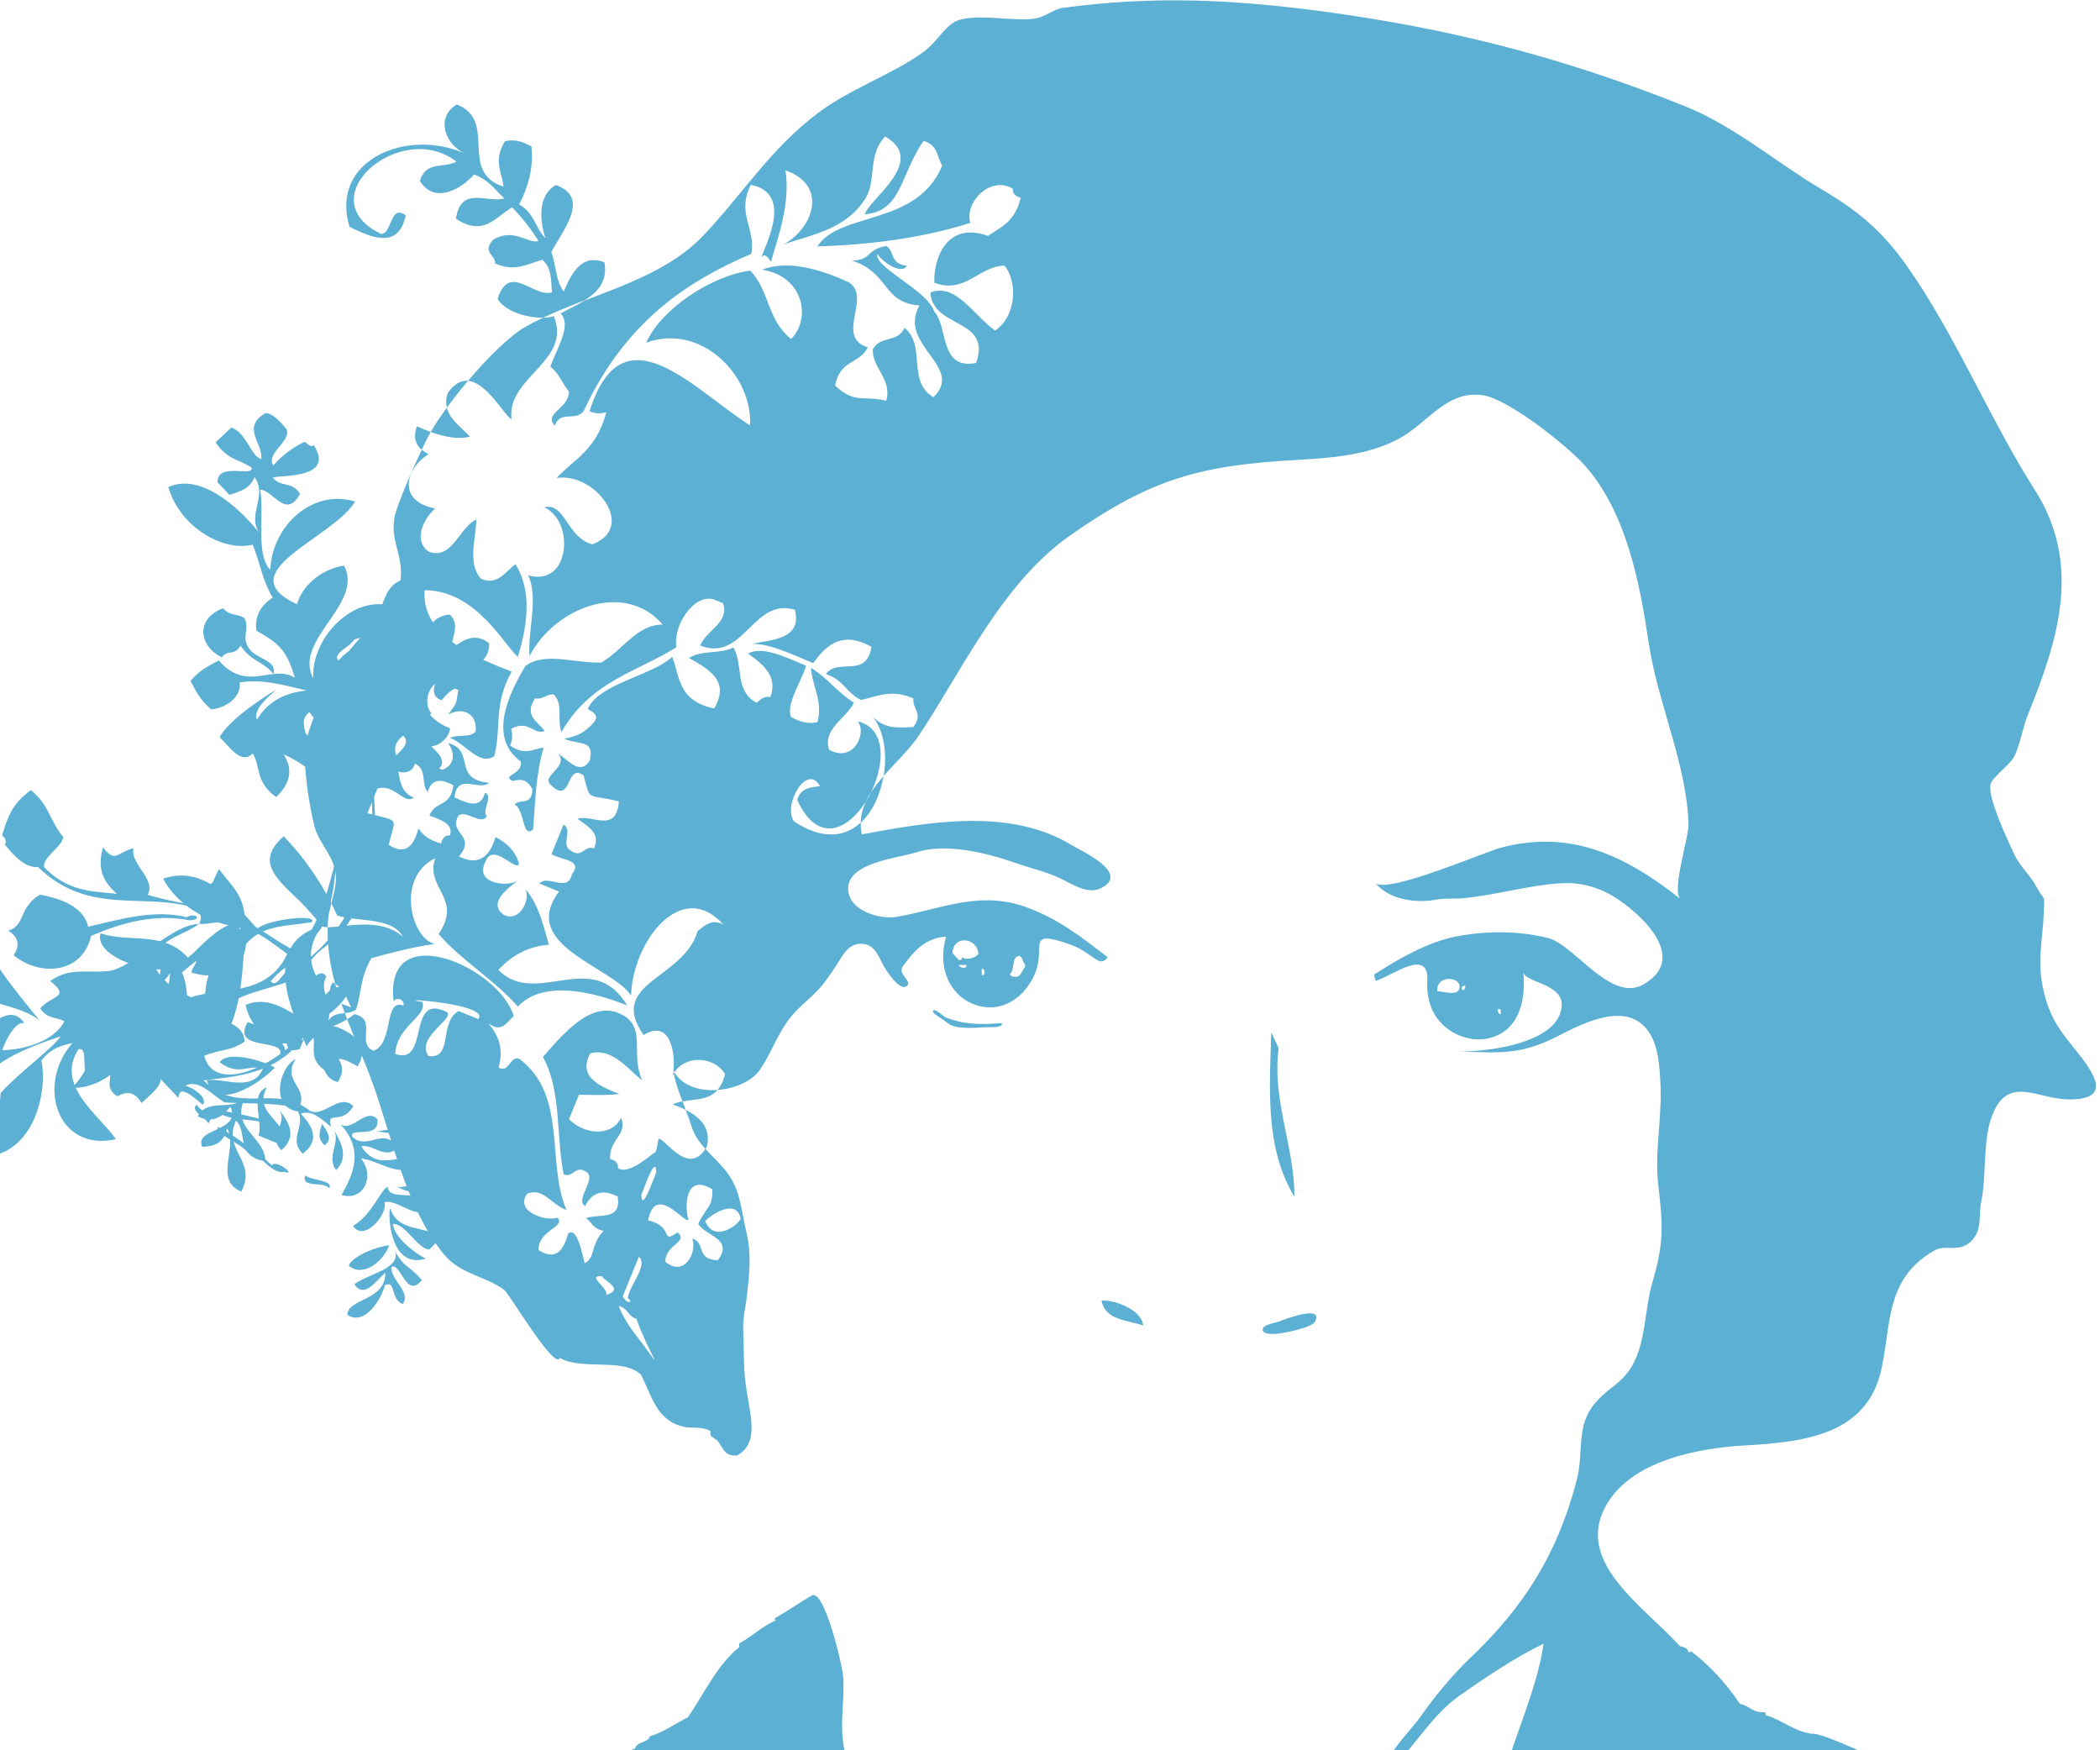
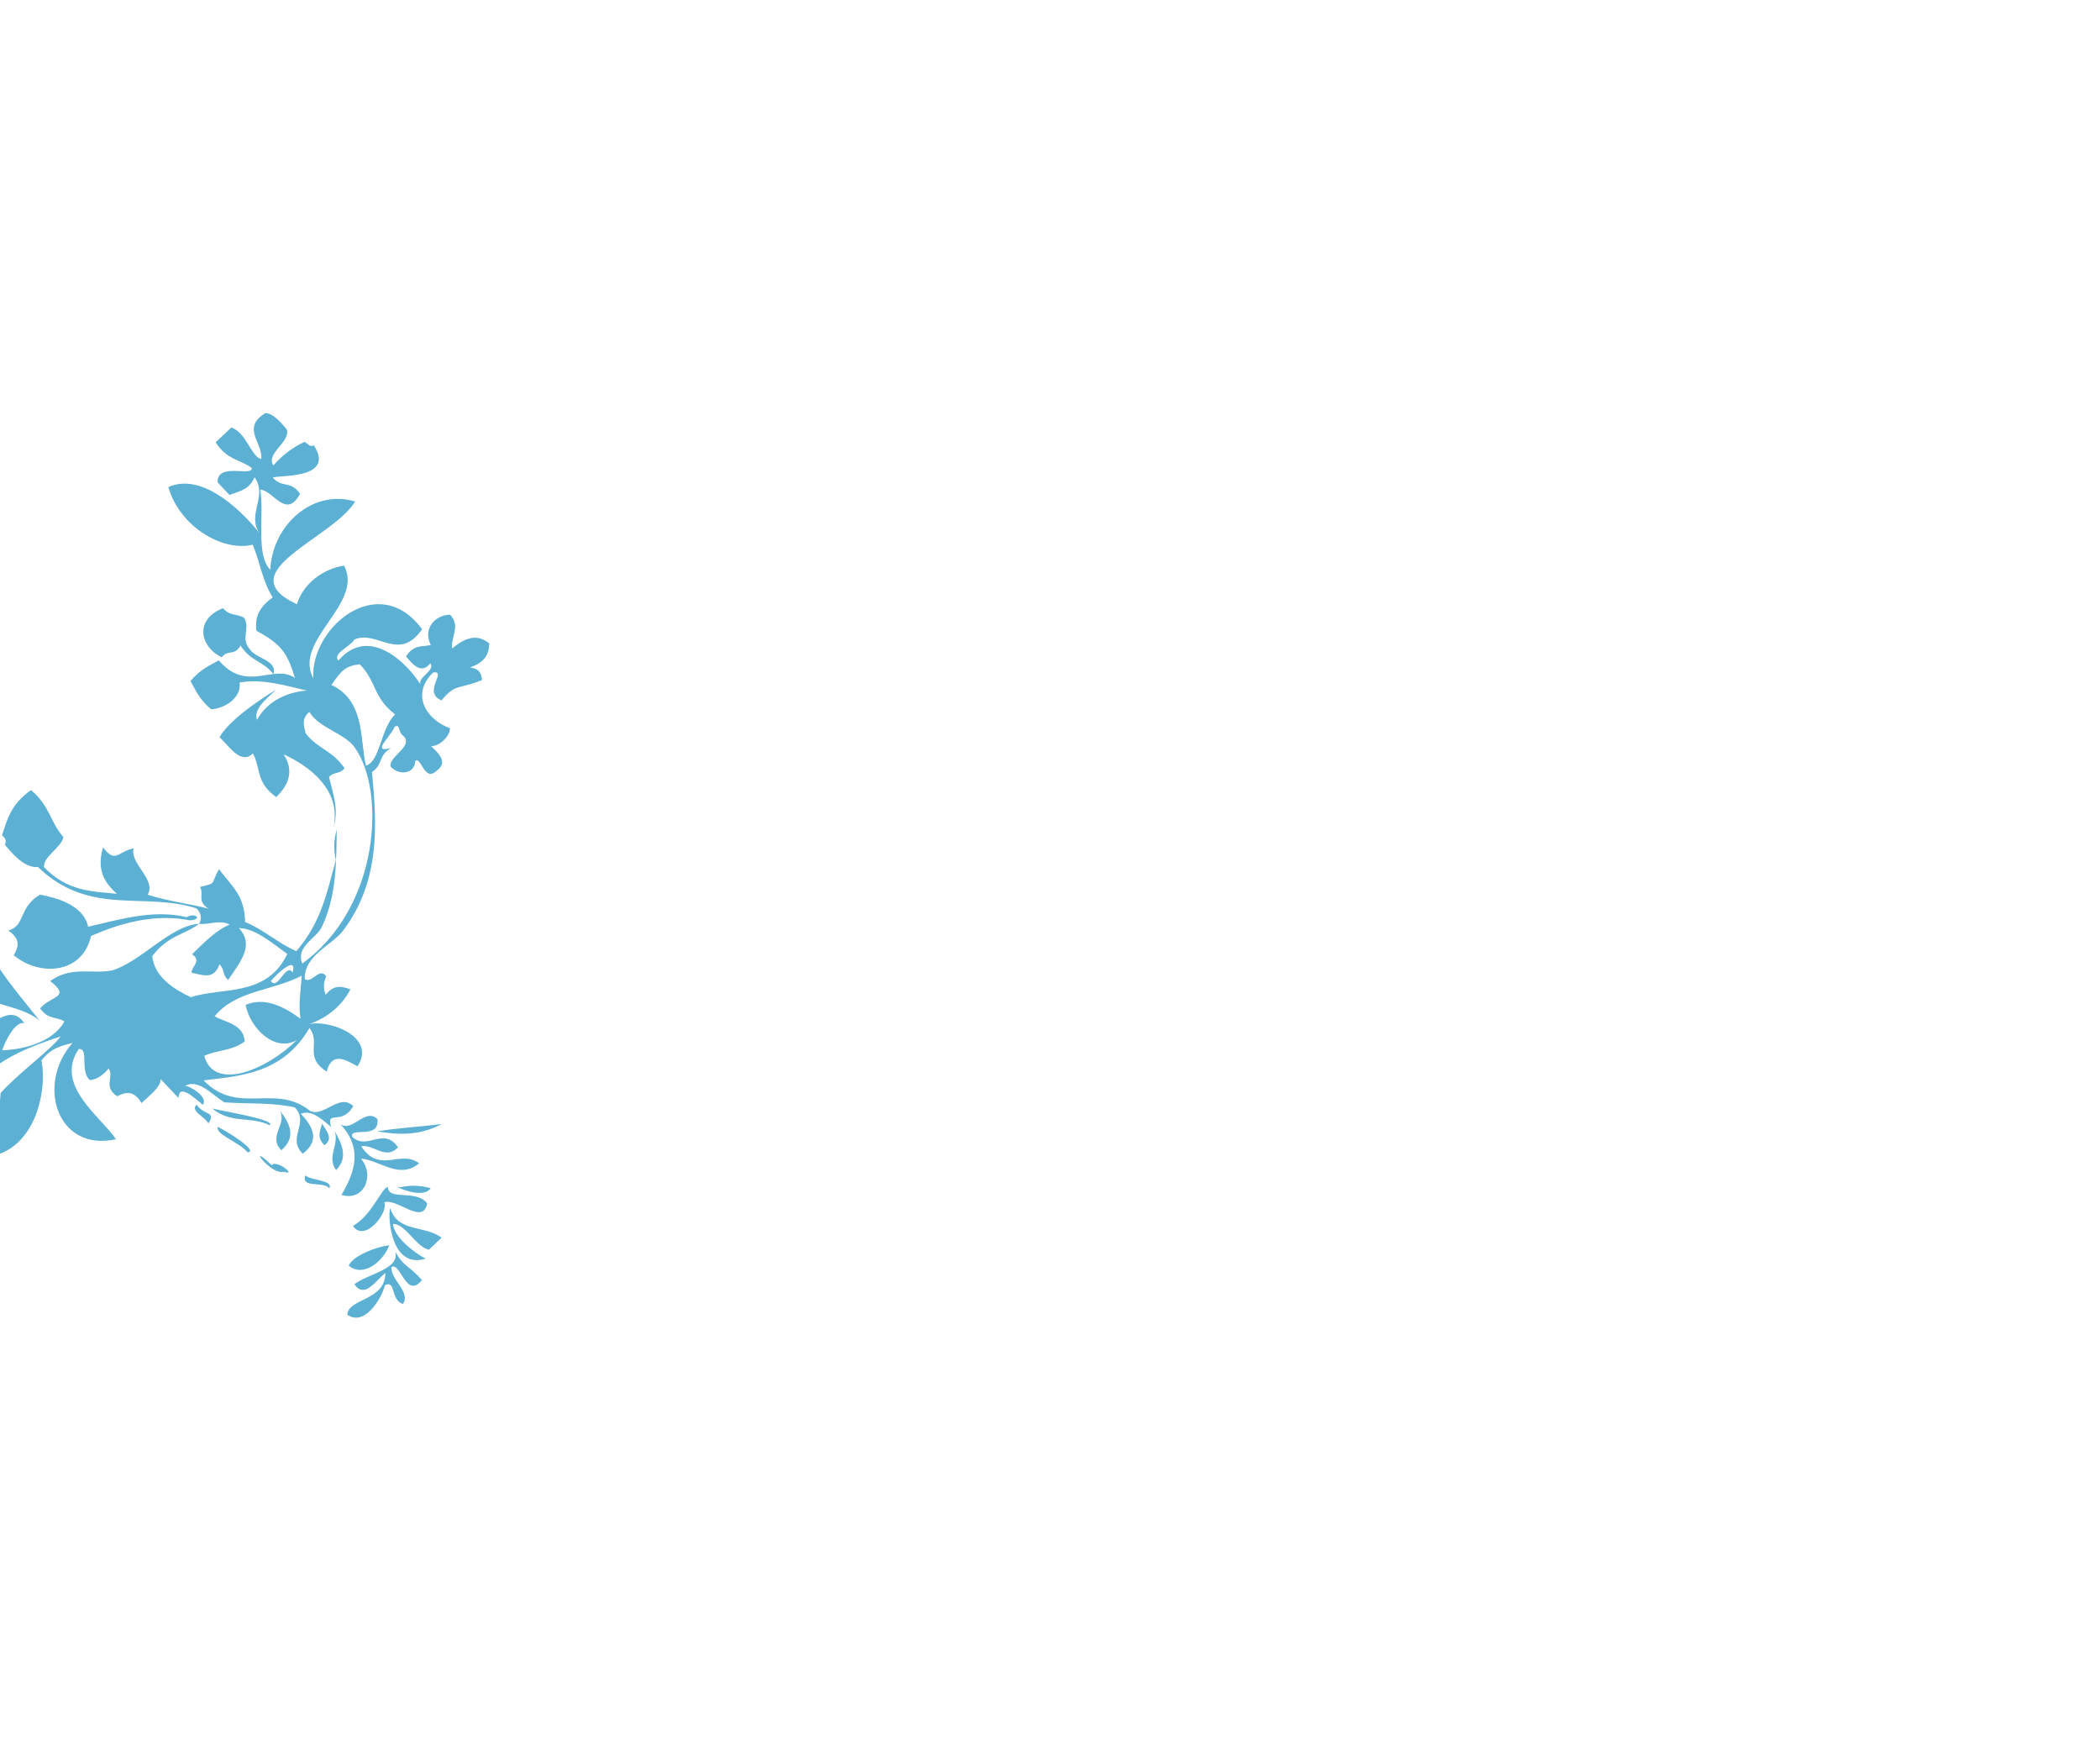
<svg xmlns="http://www.w3.org/2000/svg" width="468" height="390" viewBox="0 0 468 390" fill="none">
  <path fill-rule="evenodd" clip-rule="evenodd" d="M-29.187 264.623C-28.874 269.65 -22.707 274.833 -20.044 279.931C-20.685 272.142 -17.253 262.43 -26.225 256.491C-26.054 251.479 -24.772 246.509 -20.315 241.61C-17.666 240.641 -20.4 245.17 -19.774 246.409C-19.745 246.409 -17.111 234.148 -9.193 235.073C-8.324 239.217 -12.055 243.205 -9.549 247.377C-3.611 236.896 4.791 233.906 13.492 230.929C11.798 233.564 4.165 239.032 0.149 243.546C-0.392 248.317 0.192 253.116 -3.682 257.801C7.526 257.203 10.659 243.504 9.234 236.284C11.598 233.279 13.891 233.037 16.184 232.368C7.981 241.624 12.723 256.762 25.839 253.842C22.379 248.702 12.111 241.88 17.523 233.763C19.944 233.436 17.694 238.747 20.057 240.684C21.424 240.499 22.82 239.815 24.23 238.05C25.455 240.143 22.92 242.122 26.11 244.273C27.961 243.333 29.798 242.849 31.535 245.782C33.401 244.016 35.808 242.265 35.793 240.442C37.132 241.852 38.456 243.247 39.781 244.657C39.866 241.325 43.256 244.615 45.206 246.167C46.502 244.401 42.23 241.923 41.219 241.951C44.224 240.342 47.1 243.817 50.006 245.626C55.232 246.01 60.487 245.597 65.699 246.751C69.046 250.268 63.833 253.543 67.465 257.075C71.224 254.213 69.943 251.208 67.037 248.175C69.344 247.206 71.566 249.243 73.802 251.108C72.577 247.149 76.194 250.923 78.729 246.466C75.625 243.475 72.264 248.986 69.117 247.548C61.313 241.239 53.124 248.687 45.363 240.727C53.167 239.758 62.979 239.388 68.96 229.064C71.58 232.339 67.593 235.429 72.791 238.762C74.016 234.347 76.835 236.027 79.669 237.594C84.24 230.687 72.235 226.785 68.305 228.38C72.193 227.184 75.853 224.706 78.103 220.448C76.308 219.821 74.485 219.238 72.591 221.658C72.022 220.277 72.064 218.91 72.705 217.557C71.167 215.336 69.459 219.38 67.906 218.113C67.778 212.858 74.03 210.565 76.422 207.418C84.895 196.225 83.97 183.479 82.902 172.03C85.451 170.278 84.183 168.412 87.16 166.675C82.56 167.886 86.975 164.283 87.971 161.919C89.31 161.235 88.541 163.072 89.965 164.026C92.158 166.376 86.661 168.484 87.031 170.791C88.968 172.941 92.472 172.4 92.543 169.566C93.796 168.341 94.551 174.379 97.271 171.759C99.777 170.007 98.097 168.128 96.06 166.248C97.869 166.362 100.29 164.083 100.275 162.26C95.191 160.438 91.375 154.912 96.516 149.843C99.848 149.33 94.009 154.286 98.396 156.052C101.628 152.192 101.956 153.759 107.424 151.523C107.253 149.714 106.57 148.988 104.761 148.718C107.737 147.678 109.019 146.069 109.019 143.363C106.342 141.127 103.579 142.096 100.774 144.502C100.389 141.967 102.739 139.532 100.304 136.969C96.929 137.012 94.152 140.187 96.017 143.691C94.18 144.246 92.372 143.42 90.478 146.254C92.229 148.404 94.009 150.184 95.903 147.792C97.1 149.43 92.998 150.896 93.71 152.52C90.905 148.006 82.361 139.119 75.397 147.208C74.016 145.585 78.103 144.089 78.943 142.523C84.027 140.23 88.84 147.692 94.066 140.216C84.411 127.043 69.174 139.789 69.814 151.153C65.229 142.594 81.179 134.605 76.678 126.032C72.136 126.716 67.593 129.948 66.169 134.634C50.675 127.456 74.201 120.008 79.142 111.749C69.615 108.872 60.686 117.075 60.23 126.944C56.927 123.654 58.935 114.597 57.995 109.1C60.957 109.271 63.734 115.822 66.867 110.04C64.901 107.035 62.794 108.772 60.814 106.451C61.327 105.739 75.055 107.063 69.914 99.188C69.216 99.815 68.561 98.847 67.892 98.448C65.585 99.516 63.249 101.097 60.9 103.717C59.177 100.926 64.987 98.362 63.862 95.6C62.31 93.791 60.772 92.111 59.177 92.04C53.609 95.301 58.764 98.875 58.208 102.279C55.958 101.752 54.976 96.511 51.572 95.244C50.404 96.355 49.222 97.465 48.055 98.562C50.675 102.563 53.423 102.307 56.101 104.258C56.371 106.351 48.397 102.905 48.482 107.462C49.365 108.402 50.262 109.342 51.145 110.282C53.865 109.299 55.517 109.029 56.727 106.337C59.718 110.524 55.018 114.497 57.753 118.684C52.996 112.774 44.566 105.326 37.517 108.53C40.051 117.345 49.564 122.985 56.314 121.375C57.98 125.292 58.365 129.194 60.772 133.124C57.34 135.531 56.841 138.023 57.14 140.543C62.708 143.577 64.033 145.442 65.727 151.053C64.246 150.042 62.651 149.999 60.971 150.184C60.971 150.199 60.971 150.213 60.971 150.227C60.971 150.213 60.943 150.199 60.943 150.184C57.226 150.612 53.082 152.207 48.752 147.151C46.659 148.319 44.594 149.173 42.458 151.751C43.626 153.844 44.48 155.909 47.058 158.045C50.063 157.889 53.879 155.468 53.395 152.078C58.436 151.195 63.406 152.705 68.39 153.873C64.246 154.186 59.704 156.009 57.268 160.395C56.457 158.088 59.134 155.895 61.555 153.673C61.583 153.659 51.529 159.555 48.938 164.254C51.373 166.675 53.779 170.392 56.357 167.886C58.166 171.132 56.912 174.28 61.555 177.612C64.759 174.507 65.357 171.332 63.193 168.071C68.946 170.705 75.966 175.917 74.371 184.12C75.525 180.503 74.243 176.814 73.318 173.14C74.5 171.859 75.61 172.599 76.792 171.189C73.944 167.074 70.982 167.017 68.12 163.414C67.764 161.819 67.066 160.196 68.946 158.643C71.039 162.175 76.75 163.386 78.986 166.461C86.12 176.273 84.554 202.348 67.351 214.695C65.87 210.864 70.427 209.184 71.68 206.606C75.084 199.671 74.941 191.497 75.041 184.818C74.4 187.082 74.329 189.361 74.841 191.653C72.933 198.432 71.78 205.253 66.055 211.932C62.224 210.351 58.436 206.919 54.62 205.453C54.492 199.443 51.8 197.691 48.795 193.661C46.83 197.236 48.382 196.68 44.58 197.634C45.548 199.258 43.768 200.81 46.488 202.476C41.96 201.309 37.417 200.81 32.903 199.358C34.925 195.997 28.83 192.408 29.784 189.005C26.01 189.93 25.754 192.422 22.948 188.805C22.037 192.209 21.923 195.612 26.067 199.158C20.599 198.603 15.13 198.702 9.818 193.234C9.491 190.941 13.777 188.791 14.119 186.512C11.072 182.995 11.143 179.591 6.899 176.045C2.313 179.335 1.587 182.724 0.448 186.128C1.345 186.826 1.473 187.523 1.075 188.193C3.495 191.212 5.945 193.419 8.465 193.191C20 204.271 32.034 198.631 43.782 202.405C44.95 203.587 44.979 204.726 44.366 205.837C46.631 206.136 48.952 204.812 51.202 206.036C48.439 207.062 45.62 209.853 42.8 212.644C45.064 214.082 42.629 215.378 42.686 216.745C45.434 217.344 47.713 218.283 48.895 214.88C50.176 216.048 49.436 217.173 50.86 218.355C53.295 214.538 56.898 210.764 53.238 206.791C56.884 206.891 60.444 209.967 64.019 212.559C59.404 222.314 49.222 219.893 42.544 222.214C38.556 220.306 34.483 217.7 33.914 213.071C37.46 208.386 40.877 208.443 44.381 205.851C37.972 206.179 31.365 214.382 24.928 216.247C20.342 217.073 15.842 215.236 11.185 218.597C15.928 222.314 11.399 221.801 8.95 224.692C10.701 227.227 12.553 226.486 14.347 227.583C11.826 232.296 4.991 233.906 0.491 234.019C0.989 232.396 3.367 227.341 5.446 228.01C0.063 220.192 -8.225 239.901 -15.174 231.527C-15.146 220.605 -27.692 223.553 -31.152 216.033C-36.649 223.353 -21.027 237.993 -11.813 233.678C-16.271 235.728 -23.505 245.526 -29.344 248.915C-30.825 250.895 -26.738 249.328 -25.897 248.331C-27.848 254.426 -26.111 260.635 -32.576 266.616C-34.086 269.578 -29.942 265.62 -29.102 264.665L-29.187 264.623ZM81.563 170.634C80.168 165.009 81.492 156.18 73.859 152.62C76.066 149.472 76.821 148.447 80.153 148.006C83.927 151.751 83.073 155.382 88.043 159.17C84.739 162.517 84.767 169.552 81.563 170.62V170.634ZM65.201 216.674C63.677 214.424 61.897 220.861 60.359 218.597C61.626 216.973 66.354 212.73 65.201 216.674ZM45.52 235.273C48.525 233.877 51.472 234.262 54.506 232.097C54.42 228.223 50.077 227.782 47.827 226.443C52.555 220.662 60.572 220.847 67.237 217.415C67.066 220.605 66.439 223.78 66.966 226.985C62.95 224.079 58.892 222.171 54.734 223.909C55.787 229.235 61.27 234.532 66.14 231.755C59.319 238.477 47.656 243.233 45.52 235.273ZM3.068 212.858C8.736 217.6 18.349 217.116 20.285 208.557C27.676 205.31 35.024 203.63 42.273 205.068C45.249 204.94 43.626 203.217 41.604 204.37C34.355 202.604 26.993 204.783 19.645 206.492C18.562 201.536 12.31 199.984 8.907 199.343C4.008 202.32 5.746 206.25 1.844 207.347C4.692 209.255 4.108 211.063 3.054 212.858H3.068ZM60.9 150.156C60.9 150.156 60.928 150.156 60.943 150.156C61.797 147.009 56.984 146.838 55.617 144.588C53.594 142.252 55.787 140.031 54.449 137.71C52.882 136.656 51.259 137.368 49.721 135.531C43.583 137.809 44.21 143.876 49.422 146.468C50.846 144.588 52.156 146.311 53.609 143.847C56.001 147.479 58.507 147.18 60.914 150.17L60.9 150.156ZM98.453 250.453C93.639 251.08 88.854 251.293 84.041 252.091C88.812 252.917 93.597 253.059 98.453 250.453ZM76.109 266.246C80.951 267.798 83.685 262.088 80.438 258.157C84.767 258.542 88.968 262.9 93.411 259.211C89.153 256.021 84.668 261.718 80.509 255.423C83.258 254.854 85.892 258.613 88.712 255.651C85.422 250.923 81.848 256.477 78.516 253.316C77.747 250.966 84.639 254.042 84.112 249.371C81.449 246.708 78.558 252.333 75.867 250.51C80.865 255.893 79.128 261.091 76.109 266.246ZM85.636 267.884C88.683 266.987 94.223 273.096 95.206 268.154C92.756 264.908 86.604 267.67 86.419 264.48C85.009 264.708 82.959 270.732 78.658 273.153C81.278 277.026 86.69 270.091 85.636 267.884ZM87.558 272.726C90.307 272.541 92.884 278.109 95.619 278.436C96.558 277.539 97.498 276.656 98.424 275.773C94.565 272.939 88.698 274.648 86.989 269.279C86.433 269.436 86.505 283.036 94.878 280.458C92.457 279.248 87.829 275.716 87.573 272.726H87.558ZM89.153 264.552C86.533 263.726 94.152 267.585 95.989 264.751C93.725 264.11 91.446 264.039 89.153 264.552ZM74.898 260.735C77.718 257.844 76.152 254.854 74.471 251.82C75.853 254.825 72.663 257.702 74.898 260.735ZM72.321 255.181C74.371 253.657 72.748 252.005 71.78 250.382C71.324 251.963 70.541 253.543 72.321 255.181ZM62.281 247.377C64.175 250.396 59.575 253.23 62.708 256.292C66.026 253.43 64.745 250.41 62.281 247.377ZM77.405 292.962C81.25 295.582 84.995 289.473 85.793 286.354C88.313 285.186 86.889 289.487 89.78 290.569C91.688 287.892 86.846 285.015 87.274 282.295C89.367 281.313 90.506 289.587 94.038 285.215C90.82 281.669 90.093 282.409 88.071 278.892C89.239 282.765 81.962 283.848 78.971 286.155C81.164 289.387 83.543 285.642 85.878 283.606C85.906 289.914 77.633 289.216 77.405 292.947V292.962ZM77.718 282.025C80.908 284.688 85.323 281.199 86.747 277.496C83.927 277.724 78.459 279.931 77.718 282.025ZM68.02 261.903C67.109 264.893 72.022 263.085 73.403 264.794C74.286 262.9 69.416 263.099 68.02 261.903ZM47.243 246.95C51.472 250.524 55.859 248.616 60.131 250.738C61.569 249.371 48.055 247.377 47.243 246.95ZM63.264 261.091C66.354 262.131 61.598 258.286 60.558 259.638C54.591 253.971 60.316 261.945 63.264 261.091ZM48.496 251.094C48.055 252.86 53.367 254.512 55.175 256.762C57.824 256.548 50.233 251.82 48.496 251.094ZM43.839 246.167C42.202 247.491 45.876 248.958 46.446 250.339C48.197 247.463 45.562 248.702 43.839 246.167ZM8.807 227.398C3.965 221.174 -5.747 210.537 -5.533 202.362C-10.019 206.036 -12.084 213.897 -8.737 218.682C-4.935 224.122 4.236 223.467 8.807 227.398ZM-19.204 249.855C-21.169 247.463 -15.616 258.428 -19.204 249.855V249.855ZM-16.114 261.561C-13.465 260.251 -13.351 260.151 -11.899 257.574C-13.437 255.751 -14.989 254.085 -16.584 254.028C-19.703 256.449 -19.617 258.955 -16.114 261.561ZM-35.567 248.018C-35.78 248.915 -36.008 249.841 -37.005 250.71C-34.94 250.24 -32.889 250.14 -30.796 248.83C-32.391 248.545 -34 249.243 -35.567 248.018ZM-44.382 245.711C-44.382 242.977 -43.627 240.271 -42.787 237.551C-43.898 236.212 -45.051 236.882 -46.148 235.401C-47.315 236.512 -48.483 237.622 -49.665 238.733C-48.54 242.564 -45.535 242.194 -44.382 245.711ZM-57.597 252.874C-58.295 255.893 -52.997 249.485 -51.303 248.26C-52.456 253.031 -53.04 257.787 -56.501 262.487C-54.08 265.62 -51.588 266.232 -49.01 263.37C-51.744 258.428 -54.592 252.646 -48.583 248.331C-45.179 245.896 -42.004 247.975 -37.646 248.645C-40.693 243.105 -49.978 250.012 -55.376 246.779C-57.455 244.444 -53.61 242.279 -57.91 239.872C-59.79 239.744 -62.838 242.635 -62.838 244.515C-60.004 249.229 -56.971 246.751 -54.051 248.175C-52.67 249.812 -56.743 251.293 -57.611 252.874H-57.597ZM-46.105 257.972C-44.154 261.49 -42.061 260.066 -40.01 260.208C-37.859 257.987 -40.38 255.637 -38.458 253.415C-42.004 253.387 -45.891 253.543 -46.105 257.987V257.972ZM-38.842 267.072C-41.334 269.279 -40.765 271.586 -37.674 273.95C-35.78 274.064 -32.747 271.188 -32.761 269.308C-34.727 266.46 -36.777 266.246 -38.856 267.072H-38.842ZM-67.438 262.159C-65.9 263.982 -64.347 265.648 -62.738 265.719C-56.728 262.928 -63.123 259.781 -59.078 256.933C-59.32 256.491 -66.782 258.599 -67.438 262.173V262.159Z" fill="#5BB0D4" />
-   <path d="M29.513 224.92C32.475 222.598 35.409 220.22 37.929 216.859C37.288 222.271 36.092 227.896 36.477 232.88C42.871 231.029 42.344 220.647 40.564 216.674C44.58 213.285 48.681 210.095 53.794 209.312C42.914 214.923 45.52 225.375 47.228 234.732C53.765 228.637 53.907 217.443 54.449 210.85C58.123 205.937 64.075 206.421 69.43 205.495C71.21 203.616 59.775 204.741 57.325 206.934C52.042 201.166 45.904 192.593 36.334 195.783C39.339 201.323 45.633 205.595 53.594 206.677C53.765 210.038 44.836 210.223 41.903 213.399C36.434 207.318 29.029 210.152 22.407 207.973C21.026 212.815 31.635 216.333 35.736 215.977C35.95 221.616 25.711 220.861 20.769 221.345C21.197 226.372 30.068 222.228 29.527 224.934L29.513 224.92ZM73.047 205.709C73.118 204.228 73.46 202.747 73.844 201.28C71.139 195.94 67.65 190.941 63.221 186.327C57.425 191.582 60.572 194.943 66.397 200.397C68.561 202.419 71.95 206.521 71.623 206.378C71.979 206.535 72.463 206.592 73.047 206.592C73.047 206.293 73.047 206.008 73.047 205.709ZM15.984 242.379C23.86 242.835 33.33 233.806 29.513 224.92C21.752 227.241 21.31 237.58 15.984 242.379ZM51.316 246.608C54.078 252.176 43.042 251.35 45.092 255.566C47.428 255.352 49.735 255.096 50.618 251.436C53.124 255.509 47.528 263.014 53.794 265.506C57.368 258.556 49.507 256.434 52.597 249.684C55.346 252.461 52.341 257.659 59.12 258.741C59.219 253.273 50.846 251.336 54.847 244.216C52.213 248.032 46.445 244.344 44.053 248.744C47.456 250.396 49.535 248.844 51.316 246.608ZM57.624 253.031C59.447 253.771 61.27 254.526 63.093 255.267C64.787 249.727 56.186 248.502 59.461 242.293C55.517 243.717 58.678 249.827 57.624 253.045V253.031ZM95.262 97.594C95.476 97.166 95.718 96.725 95.989 96.255C94.978 95.899 93.952 95.472 92.898 95.002C92.115 97.223 92.486 98.961 93.981 100.214C94.422 99.274 94.864 98.377 95.262 97.594ZM192.939 178.68C192.256 180.147 191.843 181.699 191.814 183.323C194.492 180.859 196.215 176.985 196.884 172.955C195.873 174.109 194.933 175.305 194.136 176.53C193.765 177.27 193.381 177.997 192.939 178.68ZM150.189 239.246C150.531 241.197 151.285 243.319 152.097 245.412C154.846 244.899 157.907 245.142 159.915 242.877C156.013 243.162 152.126 242.009 150.345 238.975C150.289 239.061 150.246 239.16 150.203 239.26L150.189 239.246ZM154.048 250.767C154.689 252.917 155.871 254.54 157.21 256.036C157.309 255.893 157.395 255.737 157.494 255.58C158.491 251.749 156.497 249.172 152.809 247.306C153.279 248.517 153.721 249.684 154.048 250.767ZM66.781 233.777C67.08 233.065 67.365 232.353 67.664 231.627C67.892 232.154 68.12 232.652 68.319 233.122C70.626 229.434 74.3 229.007 77.362 227.113C77.177 226.657 77.006 226.187 76.835 225.731C75.454 225.902 74.029 225.988 73.189 227.455C74.856 219.508 64.972 216.404 71.609 206.378C58.835 209.867 64.218 223.752 67.65 231.599C66.539 231.826 65.414 231.997 63.961 231.342C63.634 233.863 64.716 234.361 66.795 233.777H66.781ZM75.283 241.097C78.473 236.127 72.406 235.059 74.485 230.545C71.082 232.04 70.526 240.015 75.283 241.097ZM55.189 227.754C51.187 234.746 64.93 230.787 62.153 235.714C66.567 233.806 59.461 229.021 55.189 227.754ZM58.607 238.107C56.3 243.39 50.447 240.271 46.075 240.641C48.083 247.933 57.923 241.382 61.241 237.907C60.558 237.138 51.017 233.607 48.952 236.711C53.309 239.901 55.161 237.081 58.593 238.107H58.607ZM121.038 70.793C123.972 69.397 127.09 68.158 130.28 66.919C133.1 65.167 135.492 62.718 134.695 58.446C129.981 56.566 127.589 60.24 125.638 64.968C123.744 62.433 123.972 59.015 122.861 56.153C125.595 51.098 131.605 43.977 123.858 41.229C119.472 43.735 120.483 50.03 121.565 53.077C119.215 50.742 119.116 47.452 115.698 45.558C118.275 40.559 118.831 36.387 118.432 32.627C116.04 31.232 114.16 31.075 112.508 31.488C109.859 35.931 111.896 38.395 112.209 41.585C102.027 38.295 111.041 26.96 101.813 23.271C96.886 26.219 99.293 32.371 103.707 34.251C90.948 28.455 73.374 35.504 77.889 50.528C83.642 53.447 88.883 55.114 90.421 47.993C86.889 45.316 87.373 52.265 84.895 52.109C68.533 44.219 89.281 26.376 101.713 36.002C99.05 37.569 94.963 35.732 93.553 40.317C96.914 45.672 102.938 41.984 105.644 38.879C109.09 40.161 110.329 42.368 112.408 44.205C108.663 45.344 102.71 41.257 101.614 48.734C107.88 52.878 110.486 48.249 114.146 46.199C116.424 48.577 118.375 51.069 120.013 53.704C117.748 54.416 114.502 50.656 109.916 53.405C107.253 56.324 110.557 56.765 110.315 58.688C114.786 60.682 117.606 58.759 120.867 57.89C123.018 59.699 122.79 62.533 122.989 65.153C118.845 66.378 113.505 58.375 110.899 66.591C112.636 69.482 117.549 70.864 121.024 70.778L121.038 70.793ZM99.577 90.843C101.001 88.892 102.611 86.856 104.305 84.862C102.81 84.72 101.272 85.432 99.777 87.597C99.364 88.821 99.35 89.889 99.592 90.843H99.577ZM66.226 247.605C69.558 242.279 62.551 241.297 65.884 235.971C62.124 237.893 60.273 246.736 66.226 247.605ZM150.075 238.676C150.075 238.676 150.075 238.605 150.075 238.577C150.075 238.548 150.046 238.534 150.032 238.52C150.032 238.577 150.061 238.634 150.061 238.69L150.075 238.676ZM76.052 223.595C75.553 222.143 75.083 220.69 74.685 219.223C74.499 219.124 74.343 219.01 74.129 218.91C72.691 221.345 73.958 222.641 76.052 223.595ZM99.577 90.843C98.153 92.794 96.914 94.646 95.989 96.255C99.25 97.423 102.255 97.95 104.747 97.294C102.796 95.244 100.218 93.45 99.577 90.843ZM150.189 239.246C150.16 239.061 150.118 238.861 150.089 238.676C150.046 239.032 150.004 239.388 149.947 239.702C150.018 239.545 150.103 239.388 150.189 239.246ZM196.884 172.955C199.504 169.951 202.552 167.131 204.489 164.283C209.088 157.476 213.375 149.7 217.918 142.651C223.543 133.936 229.937 125.277 238.538 119.268C256.481 106.708 267.39 103.703 288.822 102.492C296.484 102.051 304.458 101.524 311.422 97.935C318.272 94.389 322.231 86.87 330.462 88.067C336.144 88.892 349.26 99.274 353.261 103.802C362.418 114.17 365.437 129.82 367.402 143.107C369.353 156.436 376.018 170.591 376.303 183.793C376.36 186.484 372.458 198.688 374.509 200.312C362.062 190.457 349.829 184.804 334.464 188.891C330.875 189.845 309.343 199.158 306.58 196.78C309.514 200.497 315.723 201.323 320.123 200.454C322.017 200.084 323.726 200.326 325.492 200.184C332.911 199.586 340.089 197.35 347.508 196.823C354.628 196.324 359.94 199.215 365.053 203.957C370.008 208.557 373.754 215.065 366.249 219.352C358.972 223.524 350.826 210.437 344.945 208.999C338.28 207.361 331.416 207.389 324.695 208.628C318.372 209.796 311.565 213.712 306.295 217.102C306.253 217.6 306.352 218.056 306.623 218.554C310.197 217.472 318.614 210.893 318.087 218.711C317.93 221.032 318.457 223.866 319.625 225.902C322.16 230.317 327.87 232.738 332.755 231.072C338.907 228.978 340.06 222.228 339.462 216.589C339.704 218.896 348.22 219.138 348.049 223.966C347.75 232.61 330.775 234.489 324.709 234.262C334.264 234.603 338.878 235.159 347.366 230.773C353.19 227.768 363.03 222.812 367.659 230.26C369.624 233.421 369.852 237.822 370.051 241.425C370.436 248.901 368.698 256.677 369.567 264.096C370.592 273.011 370.877 276.784 368.228 285.827C366.519 291.637 366.833 298.843 363.785 304.226C361.606 308.1 358.915 308.897 355.924 312.13C350.897 317.598 353.162 323.138 351.325 330.045C346.953 346.55 339.548 358.113 327.628 369.449C323.698 373.208 319.796 377.922 316.663 382.365C313.943 386.253 308.446 391.038 308.346 395.709C314.427 390.71 318.571 382.493 325.321 377.78C331.032 373.778 337.839 369.192 343.991 366.273C342.581 376.555 337.055 387.663 334.464 398.13C331.131 411.516 322.744 425.059 317.204 437.69C317.076 437.989 316.378 437.69 316.335 438.103C316.492 438.986 316.349 438.844 316.292 439.812C313.843 442.518 313.572 445.993 311.735 449.125C311.237 449.966 309.756 451.048 309.5 452.486C308.375 453.227 307.463 454.366 306.623 455.42C301.696 461.572 297.21 468.55 291.713 474.089C287.37 480.256 280.776 483.275 275.721 488.316C274.211 489.825 273.699 493.4 271.477 494.055C266.991 495.379 260.939 489.356 258.076 486.778C252.394 481.623 245.473 480.085 239.791 474.801C232.628 468.137 226.006 460.931 219.854 453.341C208.448 439.271 197.71 423.891 192.626 406.346C190.988 400.707 189.109 395.096 188.069 389.315C187.101 383.932 188.212 379.232 187.941 373.963C187.799 371.172 183.683 353.912 180.92 355.507C178.101 357.145 175.452 358.996 172.632 360.634C172.632 360.847 172.803 360.89 172.832 361.075C169.798 362.442 167.562 364.621 164.743 366.202L164.714 367.056C159.901 370.816 156.626 377.893 153.336 382.607C150.516 384.074 147.668 386.068 144.849 386.879C144.379 388.446 141.972 387.947 141.545 389.585C138.526 390.724 136.091 392.49 134.111 394.74C119.984 410.747 115.883 424.361 115.228 446.391C114.872 458.311 111.81 474.801 115.498 486.137C124.527 513.878 174.498 508.623 196.001 507.356C222.318 505.804 247.809 503.055 274.112 503.568C284.835 503.781 295.53 504.095 306.196 504.536C324.68 505.305 343.079 506.459 361.507 508.096C386.756 510.318 422.5 512.112 433.892 485.211C437.794 475.983 445.385 467.909 447.079 457.812C448.233 450.891 447.222 443.913 448.475 436.765C449.942 428.448 449.443 417.867 446.225 410.149C442.536 401.334 431.799 397.417 423.61 394.256C420.307 392.974 405.938 385.797 403.645 386.324C399.529 385.612 397.18 383.248 393.463 382.166C393.434 381.924 393.52 381.568 393.264 381.511C390.43 381.639 390.145 380.186 387.752 379.645C384.748 375.188 381.187 371.243 376.929 367.968C376.659 367.968 376.63 368.238 376.274 368.153C376.132 367.256 375.32 366.985 374.395 366.814C366.576 358.113 351.097 348.372 357.704 335.855C363.244 325.345 378.653 322.639 389.119 322.056C402.164 321.315 415.992 319.649 419.239 305.28C421.517 295.297 420.008 285.072 430.973 278.693C433.65 277.14 436.555 279.248 439.261 276.585C441.896 274.007 440.87 270.761 441.54 267.656C442.65 262.643 441.924 255.096 443.533 249.855C446.88 238.961 453.63 244.828 460.821 244.971C470.007 245.127 467.543 240.271 463.342 234.945C459.554 230.146 457.076 227.54 455.524 221.146C453.815 214.14 455.225 209.967 455.467 203.445C455.638 198.717 455.866 201.366 453.772 197.464C452.405 194.915 450.155 193.049 448.945 190.457C447.521 187.424 442.935 177.797 443.604 174.778C443.946 173.226 447.962 170.378 448.845 168.655C450.169 166.077 450.767 162.118 451.949 159.199C458.742 142.466 463.997 125.719 453.502 109.214C443.248 93.094 435.872 74.695 424.807 59.03C419.424 51.411 413.97 46.911 406.123 42.283C396.14 36.415 386.556 28.099 375.505 23.67C348.505 12.861 323.527 6.41 294.846 2.551C274.738 -0.14 256.766 -0.981 236.772 1.768C234.821 2.053 232.97 3.719 230.848 4.103C226.092 4.958 216.664 2.693 212.72 4.901C210.342 6.225 208.533 9.614 205.799 11.58C198.778 16.649 189.764 19.626 182.473 25.051C171.678 33.083 165.455 43.365 156.569 52.664C149.776 59.756 139.779 63.316 130.28 66.976C128.429 68.129 126.378 68.984 124.94 69.838C127.432 72.43 124.228 77.386 122.647 81.687C124.655 83.253 125.239 85.432 126.777 87.198C126.834 91.185 121.052 91.954 123.644 94.859C124.812 91.171 128.842 94.275 130.266 91.171C139.394 71.846 152.823 62.818 167.42 56.566C168.559 50.955 164.045 47.694 167.32 41.186C176.634 42.995 170.895 53.989 169.613 57.449C170.382 56.21 171.108 57.278 171.806 58.346C173.601 52.337 176.164 44.889 175.039 37.953C184.751 41.343 181.12 50.969 174.683 54.416C181.461 52.18 188.781 50.913 192.996 44.02C195.261 40.303 193.395 34.222 197.283 30.42C206.81 35.931 193.509 44.461 192.754 47.751C201.042 47.068 200.572 38.836 205.842 31.389C209.131 32.414 208.775 34.977 209.971 36.9C204.446 50.428 187.072 47.124 182.173 54.9C194.093 54.53 205.557 53.034 216.237 49.673C214.899 44.946 220.809 39.05 225.736 42.069C225.622 43.023 226.135 43.707 227.473 44.063C226.163 49.56 222.973 50.613 220.168 52.564C210.698 49.147 207.978 58.118 208.234 63.003C215.055 65.609 218.16 59.3 223.856 59.186C226.562 62.319 226.861 70.152 221.763 73.669C217.163 70.394 212.834 62.832 207.337 65.21C207.949 73.342 221.065 70.821 217.533 80.875C209.245 82.47 211.395 72.843 208.191 69.397C206.611 64.598 194.506 59.443 195.56 56.552C195.973 57.719 200.672 61.493 202.125 59.243C198.251 58.759 199.447 56.125 197.553 54.814C192.84 55.583 194.463 57.976 189.835 58.047C198.394 60.838 196.542 67.432 204.902 68.058C199.946 76.93 215.084 81.701 208.035 88.494C201.997 84.976 206.525 77.044 201.569 73.071C199.989 76.503 196.201 74.666 194.506 77.856C194.378 82.128 198.878 84.478 197.496 89.291C192.327 88.024 190.561 90.103 186.104 85.902C187.272 80.035 191.401 81.259 193.409 77.4C185.933 75.093 194.435 66.107 189.137 62.889C181.661 59.457 175.039 58.09 169.841 60.098C179.325 61.579 180.721 71.234 176.306 75.52C170.995 71.405 171.536 64.826 167.206 60.297C158.335 61.493 147.269 68.956 144.023 76.361C156.312 71.861 167.79 83.78 167.15 94.774C154.603 86.899 138.725 68.243 131.391 91.627C132.886 92.31 134.011 92.111 135.122 91.869C132.901 100.285 128.002 102.264 124.029 106.508C132.673 105.17 141.972 117.559 132.032 121.276C126.421 119.966 125.88 111.806 121.337 113.059C128.23 116.306 126.991 130.903 117.706 128.183C120.07 133.238 117.592 140.316 118.005 146.183C123.644 135.331 139.195 129.308 147.697 139.176C141.929 139.105 138.668 145.015 134.011 147.621C128.386 147.892 121.494 145.143 117.108 148.376C112.579 155.838 109.204 164.696 116.054 169.666C116.538 172.77 111.554 172.628 114.274 174.038C116.41 173.425 117.549 173.895 118.66 175.832C118.503 179.791 115.854 177.783 114.673 179.307C116.951 180.247 116.339 186.954 118.788 184.818C119.315 178.865 119.301 173.126 121.138 166.604C118.788 166.789 117.108 168.527 113.676 166.106C114.345 164.625 114.146 163.485 113.932 162.375C117.891 160.281 118.959 163.884 121.394 162.873C119.856 160.794 116.652 159.412 119.258 155.596C120.924 155.98 121.836 154.542 123.431 154.756C125.567 156.878 124.1 160.509 125.125 163.115C131.576 151.808 141.901 149.772 150.744 144.218C149.918 139.561 154.475 132.384 158.947 133.523C159.673 133.822 160.399 134.121 161.126 134.42C162.621 138.635 157.566 140.33 155.999 143.833C165.782 147.678 167.79 133.024 177.146 135.873C178.912 142.765 171.251 142.523 167.648 143.477C171.536 143.377 176.477 145.798 181.234 147.764C184.281 143.506 187.884 140.558 194.221 144.132C193.011 151.324 186.745 146.468 184.067 150.199C188.126 151.523 188.525 154.385 191.928 155.98C195.503 155.154 198.75 153.488 203.577 155.639C203.193 157.917 205.898 158.9 203.535 162.004C199.903 162.147 197.027 162.474 194.321 159.512C196.984 162.545 197.781 167.886 196.927 172.998L196.884 172.955ZM325.264 220.121C324.951 221.972 322.145 221.032 320.308 220.833C320.08 217.059 325.706 217.628 325.264 220.121ZM326.574 219.722C326.617 220.121 326.318 220.192 326.332 220.576C325.378 220.676 325.62 219.394 326.574 219.722ZM334.549 225.959C333.865 225.959 333.823 225.375 333.709 224.863H334.364C334.592 225.561 334.278 225.447 334.549 225.959ZM284.934 294.486C284.265 294.728 281.801 295.126 281.417 295.995C281.374 296.109 281.36 296.209 281.374 296.323C281.531 297.505 284.265 297.22 284.949 297.149C286.245 297.006 292.382 295.867 293.08 294.457C294.974 290.584 286.287 294.001 284.949 294.486H284.934ZM245.488 289.8C246.271 294.115 250.999 294.115 254.773 295.326C254.402 291.723 248.108 289.544 245.488 289.8ZM207.949 225.162C207.949 225.162 207.892 225.318 207.935 225.461C207.992 225.689 208.348 225.959 208.519 226.087C208.989 226.429 209.501 226.757 209.986 227.07C210.769 227.568 211.452 228.309 212.35 228.594C213.389 228.921 214.6 229.007 215.682 229.035C216.978 229.064 218.259 228.964 219.541 228.879C220.623 228.807 222.005 229.05 223.016 228.58C223.5 228.352 223.4 227.953 222.816 227.996C222.261 228.024 221.691 228.081 221.122 228.11C219.071 228.252 217.149 228.152 215.126 227.896C214.301 227.796 213.489 227.568 212.677 227.341C211.951 227.113 211.068 226.942 210.427 226.5C210.156 226.315 208.305 224.678 207.935 225.176L207.949 225.162ZM288.452 266.645C288.566 255.58 283.411 245.241 284.963 233.564L283.311 230.018C282.955 242.507 281.844 255.665 288.452 266.645ZM78.914 225.974C78.416 226.429 77.903 226.8 77.362 227.127C79.227 231.94 81.392 236.711 83.186 241.752C87.345 253.387 90.549 269.493 99.093 279.675C102.625 283.905 108.492 284.446 112.408 287.465C113.519 288.319 123.63 305.408 124.741 302.589C129.967 305.437 138.711 302.446 142.869 306.32C145.375 311.389 146.444 316.73 152.624 317.954C154.304 318.296 156.255 317.826 158.178 318.766C158.562 319.037 158.164 319.478 158.363 319.834C158.591 320.233 159.744 320.774 160.043 321.187C161.055 322.511 161.453 324.562 164.244 324.306C170.14 321.073 166.281 313.611 165.868 305.038C165.725 301.976 165.711 298.914 165.626 295.853C165.555 293.432 166.153 291.438 166.423 289.074C166.964 284.389 167.52 279.447 166.395 274.819C165.156 269.721 165.127 265.022 161.624 260.721C160.214 258.998 158.619 257.574 157.21 256.007C153.293 261.988 148.437 253.871 146.757 253.714C146.372 255.48 146.543 255.865 146.059 256.677C146.244 256.577 145.974 256.933 144.977 258.101C145.532 257.446 145.86 257.033 146.059 256.677C145.447 257.004 139.936 262.088 137.7 260.237C137.814 259.297 137.301 258.585 135.962 258.243C135.749 253.743 139.864 253.045 138.44 249.043C136.062 253.686 129.853 252.518 126.806 249.385C127.546 247.562 128.287 245.74 129.041 243.917C132.103 243.988 135.165 244.088 138.056 243.774C133.185 241.895 128.828 239.787 131.534 234.717C136.461 233.322 140.149 238.477 143.125 240.741C140.448 234.803 144.051 229.192 138.853 226.216C132.359 222.513 126.15 229.562 120.995 235.515C125.196 243.119 123.872 253.045 125.624 261.675C127.802 262.558 128.244 259.268 130.893 261.29C132.744 262.928 128.13 267.286 130.394 268.753C131.861 265.762 134.211 264.865 137.657 266.602C138.469 272 133.983 270.39 130.594 271.387C131.932 272.341 132.046 273.794 134.524 274.264C131.548 277.326 132.744 280.302 130.295 281.47C129.782 279.49 128.614 273.21 126.62 274.848C125.552 278.778 123.73 280.943 119.999 278.536C119.999 273.993 126.207 273.409 124.228 271.33C121.836 272.227 114.616 270.034 117.464 266.004C121.081 264.48 122.761 268.397 126.222 269.593C121.679 258.798 126.535 244.073 115.726 235.914C113.604 235.187 113.491 239.232 111.098 237.865C112.323 233.72 111.098 230.616 108.763 227.967C111.881 230.345 112.878 227.682 114.487 226.472C111.454 215.521 85.479 204.1 87.729 223.182C88.199 222.086 90.207 222.584 89.922 224.08C85.436 222.356 87.871 232.482 83.243 234.133C79.242 232.496 84.269 227.056 78.928 225.974H78.914ZM142.385 280.046C144.521 281.868 140.292 286.354 139.893 289.245C141.402 290.342 139.523 290.626 138.796 288.804C139.992 285.87 141.189 282.951 142.371 280.046H142.385ZM146.258 261.191C145.589 262.8 142.997 270.319 142.926 266.218C143.595 264.623 146.173 257.089 146.258 261.191ZM157.153 272.042C158.705 270.518 164.017 267.015 165.056 271.444C165.127 272.455 159.175 277.354 157.153 272.042ZM150.986 274.62C146.985 277.34 150.445 273.295 144.421 271.928C146.088 263.469 152.752 272.911 153.421 271.772C152.496 268.81 152.709 261.29 158.748 265.007C158.833 269.08 157.494 268.767 155.615 272.669C157.01 275.403 163.689 275.93 159.944 280.829C154.888 280.53 157.452 277.041 154.276 275.958C155.415 278.949 152.61 284.674 148.309 281.171C148.067 277.397 153.564 276.827 151.001 274.606L150.986 274.62ZM137.899 290.997C140.064 291.595 139.807 293.204 141.83 293.873C144.735 301.891 148.494 306.704 143.325 299.598C141.801 297.519 139.323 294.799 137.899 290.997ZM136.019 280.003C140.719 262.416 132.573 290.854 136.019 280.003ZM134.225 284.375C133.897 285.03 139.594 287.223 135.065 288.547C135.863 287.152 130.394 284.076 134.225 284.375ZM88.071 234.831C88.47 228.48 95.376 226.458 94.095 223.239C86.462 222.143 109.503 223.638 106.57 227.07C105.117 226.472 103.65 225.874 102.183 225.276C97.698 227.967 101.073 235.956 95.533 235.33C92.428 231.257 101.543 226.899 99.563 225.489C90.534 221.004 95.889 237.58 88.071 234.846V234.831ZM123.402 70.436C122.775 70.664 121.949 70.778 121.038 70.793C119.642 71.448 118.29 72.145 116.994 72.886C113.547 74.88 108.663 79.707 104.305 84.862C108.677 85.275 112.665 93.008 114.003 93.407C112.793 84.036 127.546 80.519 123.416 70.422L123.402 70.436ZM161.581 239.36C161.197 240.955 160.613 242.066 159.887 242.863C163.732 242.592 167.562 240.955 169.357 238.363C171.934 234.646 173.216 230.331 176.278 226.543C178.314 224.023 181.034 222.186 183.099 219.693C184.794 217.643 186.147 215.478 187.556 213.242C188.767 211.306 190.362 209.882 192.811 210.394C194.962 210.836 195.859 213.114 196.727 214.852C197.283 215.991 200.53 221.075 202.125 219.693C203.392 218.583 199.917 217.059 201.228 215.279C203.549 212.132 205.941 209.07 210.854 208.685C208.12 218.255 214.4 224.905 221.35 224.436C225.565 224.151 228.94 220.861 230.563 217.144C231.432 215.165 231.56 213.356 231.574 211.263C231.574 209.355 232.415 208.87 234.252 209.226C236.032 209.568 237.897 210.181 239.592 210.893C241.016 211.476 242.198 212.374 243.408 213.2C244.633 214.04 245.73 214.937 246.841 213.271C240.945 208.799 236.516 205.182 229.51 202.434C218.672 198.19 210.399 202.405 199.917 204.285C195.944 204.997 188.71 202.775 189.023 197.706C189.365 192.123 200.188 191.212 204.304 189.888C210.769 187.794 219.94 190.03 226.305 192.28C229.495 193.405 232.671 194.103 235.761 195.47C238.524 196.695 242.255 199.5 245.388 197.891C251.981 194.544 241.102 189.688 238.581 188.164C224.953 179.99 207.095 183.123 192.085 185.914C191.857 185.017 191.8 184.149 191.814 183.294C188.382 186.456 183.37 187.267 176.961 183.038C174.341 179.406 179.895 169.879 182.729 175.177C180.735 175.476 178.585 175.405 177.659 178.21C182.202 188.221 188.938 184.946 192.939 178.652C193.281 177.925 193.68 177.213 194.136 176.501C197.212 170.207 197.525 162.289 191.188 160.737C193.253 163.613 190.077 170.05 184.765 167.06C183.284 162.46 188.553 160.082 190.333 156.564C186.531 154.229 184.523 151.139 180.735 148.803C180.991 152.933 183.427 156.137 182.188 160.893C180.55 161.292 178.656 161.136 176.264 159.74C175.167 156.878 178.428 152.178 179.653 148.347C174.896 146.354 169.926 143.89 166.722 145.613C170.126 148.12 173.373 150.683 171.692 155.311C170.368 155.041 169.485 155.824 168.602 156.607C163.604 153.873 165.74 148.148 163.433 144.275C160.456 145.813 156.384 144.773 153.535 146.61C158.164 149.202 162.706 151.836 159.16 157.86C150.986 156.137 151.584 150.768 149.804 146.368C145.319 150.526 133.484 152.363 131.049 157.86C130.85 158.316 134.054 158.914 132.345 160.95C130.522 163.115 128.728 164.041 125.738 164.625C129.298 166.091 132.573 164.738 131.405 169.509C129.298 172.87 126.635 169.381 124.399 167.914C126.877 171.004 120.34 172.841 122.804 174.935C127.475 179.577 126.079 169.78 130.067 172.799C131.676 178.823 130.665 176.786 137.928 178.566C137.372 185.872 131.833 181.343 128.671 182.44C131.078 184.149 133.926 185.687 132.359 189.062C130.181 188.179 129.739 191.483 127.09 189.46C124.954 188.236 127.717 184.96 125.595 183.736C124.698 185.929 123.801 188.107 122.904 190.301C124.783 191.639 130.109 191.525 127.475 194.729C126.592 199.101 122.021 194.715 120.212 196.866C121.679 197.464 123.131 198.062 124.584 198.66C115.541 210.679 136.447 215.364 140.648 221.844C140.904 210.081 151.727 195.527 161.197 205.98C158.534 204.669 157.081 206.25 155.472 207.461C152.453 218.17 135.208 218.91 143.439 230.63C149.107 227.099 150.531 233.963 150.089 238.548C150.16 238.69 150.246 238.804 150.331 238.933C152.638 235.187 159.018 235.187 161.596 239.331L161.581 239.36ZM225.052 216.931C225.707 217.073 225.835 214.196 226.12 213.698C226.348 213.285 226.804 212.858 227.317 213.086C227.744 213.285 227.9 213.94 228.071 214.325C228.171 214.567 228.47 214.88 228.498 215.136C228.498 215.507 228.185 215.749 228.014 216.048C227.687 216.632 227.516 217.187 226.932 217.515C226.391 217.799 225.123 217.728 225.052 216.931ZM219.014 215.806C219.413 216.062 219.783 217.415 218.772 217.301C218.9 216.859 218.544 215.877 219.014 215.806ZM213.688 214.994L215.397 215.037C215.525 216.076 213.717 215.621 213.688 214.994ZM212.264 212.388C212.463 208.158 217.832 208.956 218.046 212.559C217.362 213.484 215.411 214.011 214.372 213.314C214.4 213.783 214.187 213.983 213.717 213.94C213.232 213.413 212.72 212.915 212.264 212.388ZM95.49 101.168C94.892 100.897 94.408 100.57 93.995 100.214C91.944 104.515 89.595 109.983 88.327 113.757C86.276 119.909 90.107 123.512 89.239 129.336C85.792 130.803 85.764 134.263 83.927 137.325C81.506 141.341 78.871 143.207 76.394 146.952C73.588 151.167 69.059 160.651 68.219 165.379C67.351 170.207 68.903 179.278 70.056 184.049C71.01 187.994 74.713 190.87 74.856 195.342C74.912 197.278 74.357 199.272 73.844 201.294C74.3 202.192 74.742 203.089 75.14 204C79.412 205.467 87.259 204.185 89.808 208.728C84.767 204.285 76.792 206.635 73.033 206.606C72.933 211.064 73.588 215.222 74.699 219.238C76.906 220.548 77.248 222.641 78.273 224.45C77.49 224.193 76.735 223.923 76.066 223.61C76.322 224.322 76.579 225.048 76.849 225.76C77.761 225.646 78.672 225.504 79.384 224.891C80.594 221.06 80.21 217.899 82.773 213.499C87.373 212.217 92.016 211.035 96.843 210.323C91.617 209.041 88.142 195.555 97 191.226C94.636 197.962 103.237 200.084 97.74 208.13C102.71 213.912 110.429 218.526 115.399 224.293C121.223 218.056 132.787 221.231 139.779 224.037C131.975 210.978 119.5 224.663 111.07 216.133C114.174 212.73 117.919 210.836 122.32 210.508C121.067 206.193 120.141 201.75 117.15 198.176C118.218 200.682 115.655 205.595 112.28 203.843C108.478 201.195 113.505 197.706 115.413 196.196C113.277 197.72 105.53 197.008 108.207 191.967C109.916 187.495 114.986 194.402 115.669 192.465C115.029 190.001 113.291 188.022 110.443 186.498C109.062 191.141 106.498 192.949 102.283 190.827C106.285 186.128 99.905 185.786 102.126 181.827C103.565 180.218 107.282 184.035 108.492 181.87C107.253 180.588 110.058 177.584 108.093 176.601C107.196 180.218 104.334 179.15 101.286 177.655C101.941 172.015 106.797 176.402 108.99 174.422C100.702 173.667 106.085 167.188 99.834 165.564C101.243 167.373 101.656 170.321 98.694 171.489C94.251 170.634 98.025 166.333 95.02 164.867C93.853 168.555 91.574 169.595 88.413 168.555C86.96 165.265 90.178 163.599 92.186 162.431C89.424 160.566 86.519 158.772 88.954 154.727C93.881 151.779 93.938 161.007 96.16 158.957C94.436 157.162 95.163 152.947 97.754 151.95C99.207 152.534 100.674 153.132 102.126 153.73C101.514 157.405 102.027 156.151 99.891 159.213C103.123 157.461 106.384 158.928 106.014 163.001C104.562 164.582 101.97 163.443 100.289 164.482C103.465 165.337 106.683 170.762 110.144 168.498C111.839 162.047 109.845 157.148 114.032 149.658C105.103 146.183 93.853 141.384 94.636 131.501C105.971 131.586 112.052 143.278 115.385 146.368C117.891 138.365 118.304 131.244 114.886 125.719C112.579 127.399 110.87 130.561 107.182 128.952C104.22 125.662 105.943 120.407 106.185 115.779C102.326 117.388 100.902 124.822 95.59 122.942C92.129 120.592 94.095 115.95 96.971 113.301C88 111.535 90.791 103.931 95.533 101.211L95.49 101.168ZM92.243 177.769C89.068 176.387 89.21 173.61 88.569 171.147C89.894 171.417 90.762 170.634 91.645 169.851C95.576 170.919 93.596 174.479 95.319 176.473C96.174 173.454 98.296 173.497 101.03 174.978C100.432 180.033 96.986 178.31 95.704 181.742C98.481 182.696 101.101 183.721 100.275 186.171C99.321 186.071 98.638 186.569 98.281 187.922C95.604 187.225 94.152 186.028 93.269 184.576C92.201 188.506 90.378 190.671 86.647 188.264C88.028 181.941 89.438 183.18 81.876 181.201C82.617 179.378 83.371 177.555 84.112 175.732C87.886 174.536 89.894 179.278 92.215 177.769H92.243ZM149.904 246.081C150.958 246.452 151.94 246.85 152.823 247.306C152.581 246.68 152.339 246.053 152.097 245.412C151.328 245.555 150.588 245.754 149.904 246.081Z" fill="#5BB0D4" />
</svg>